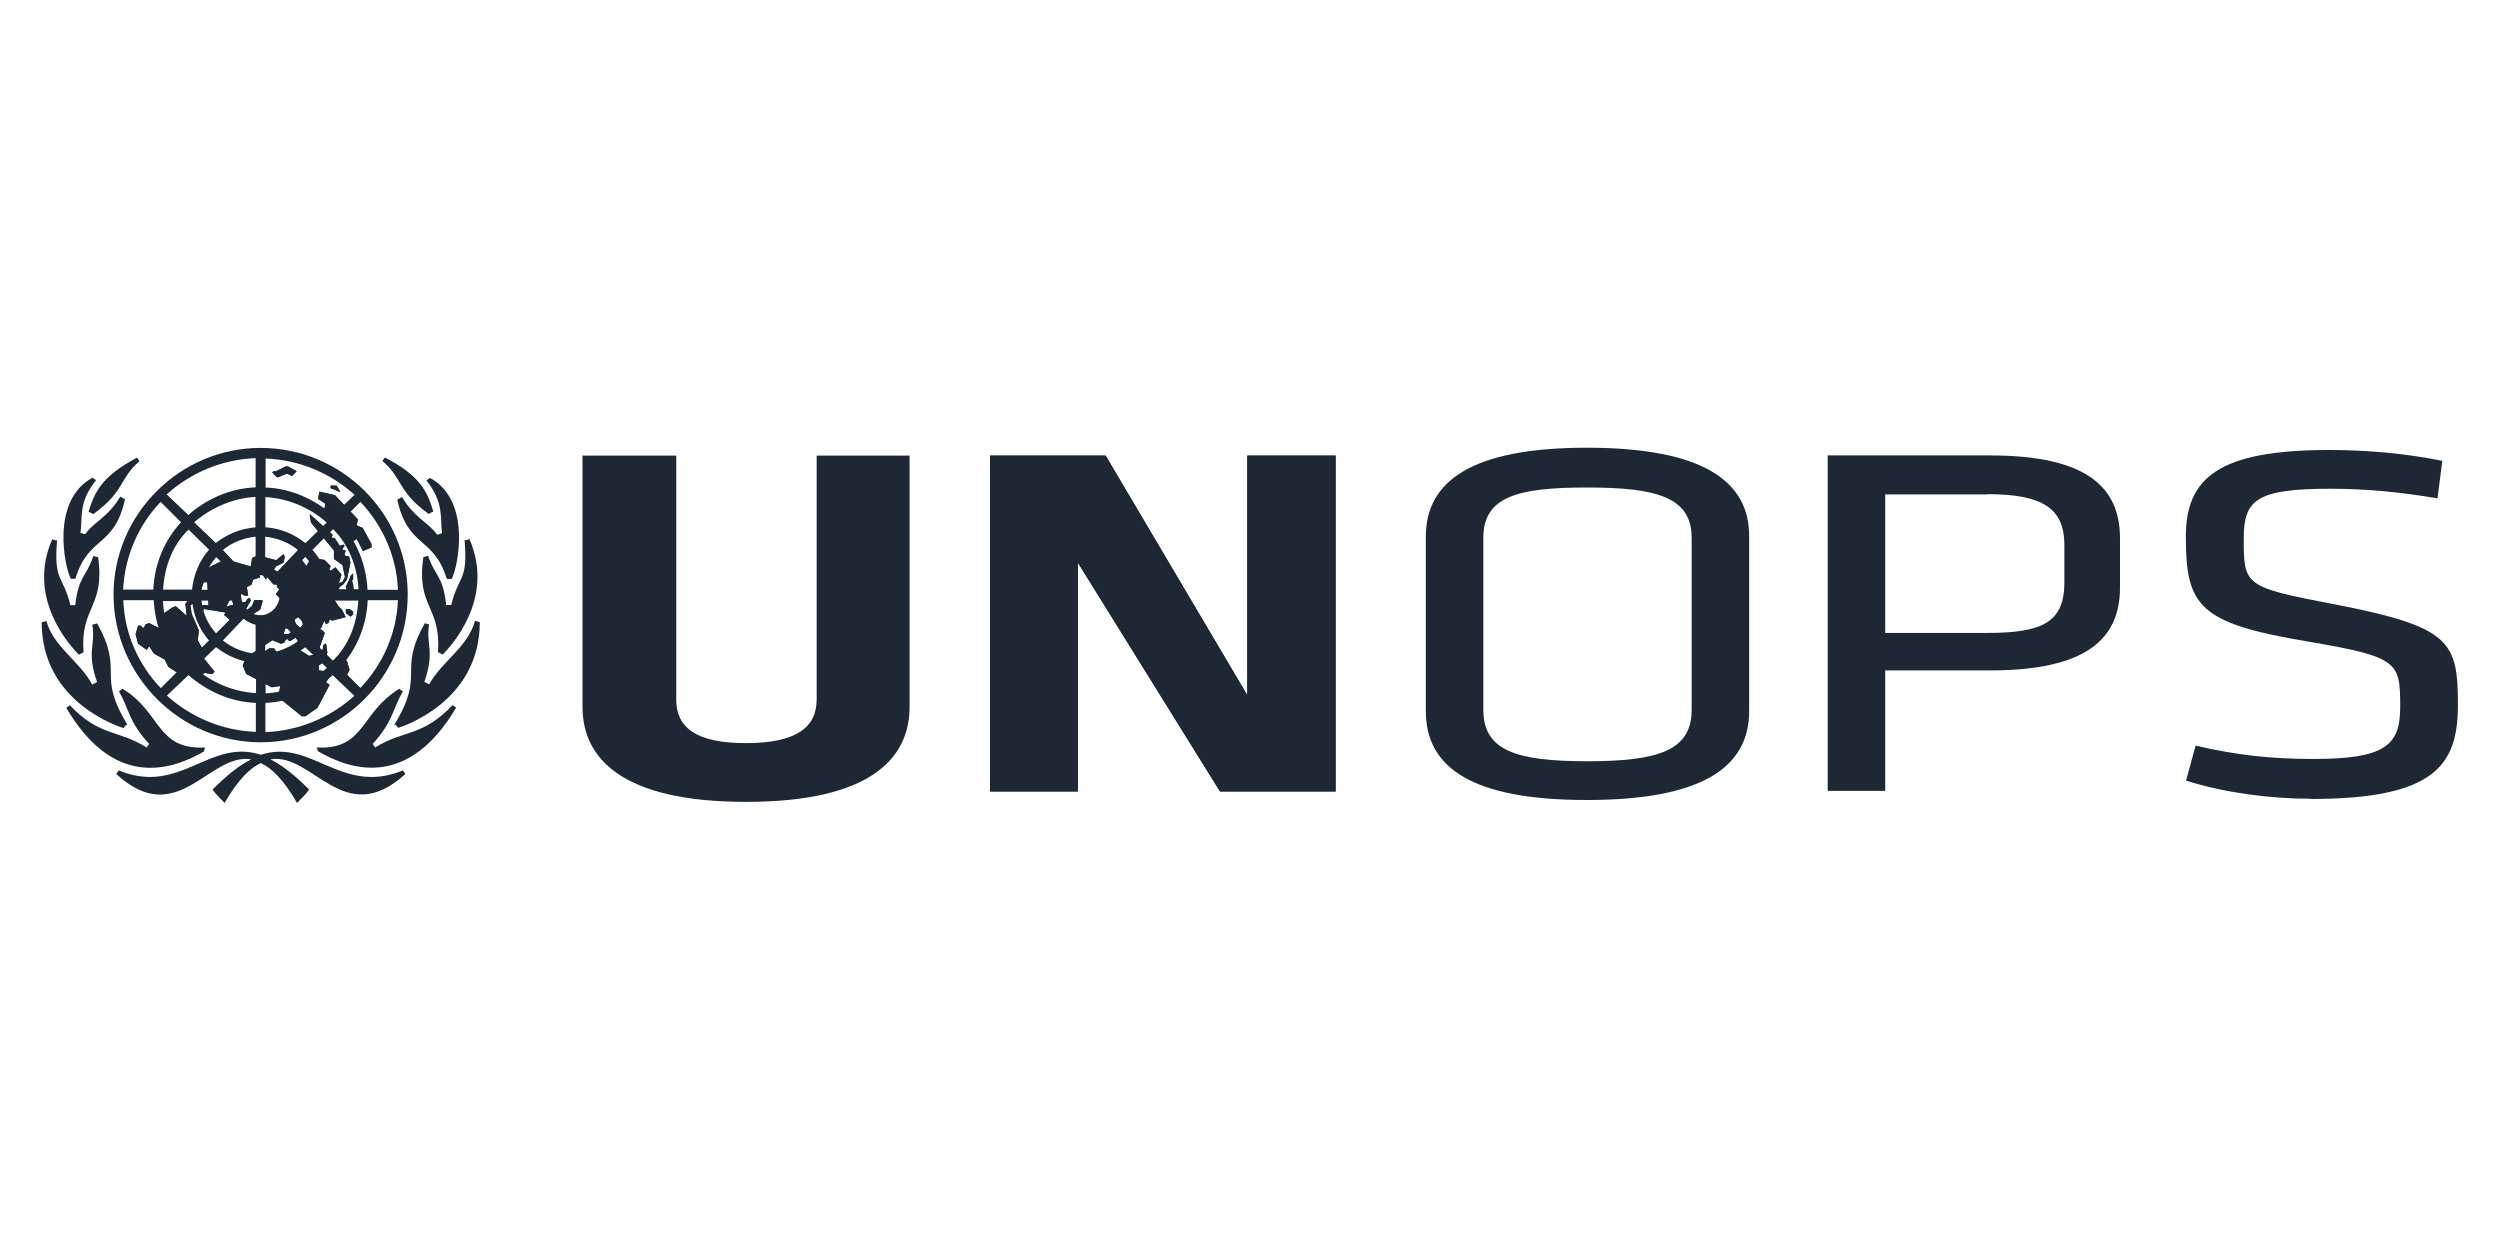
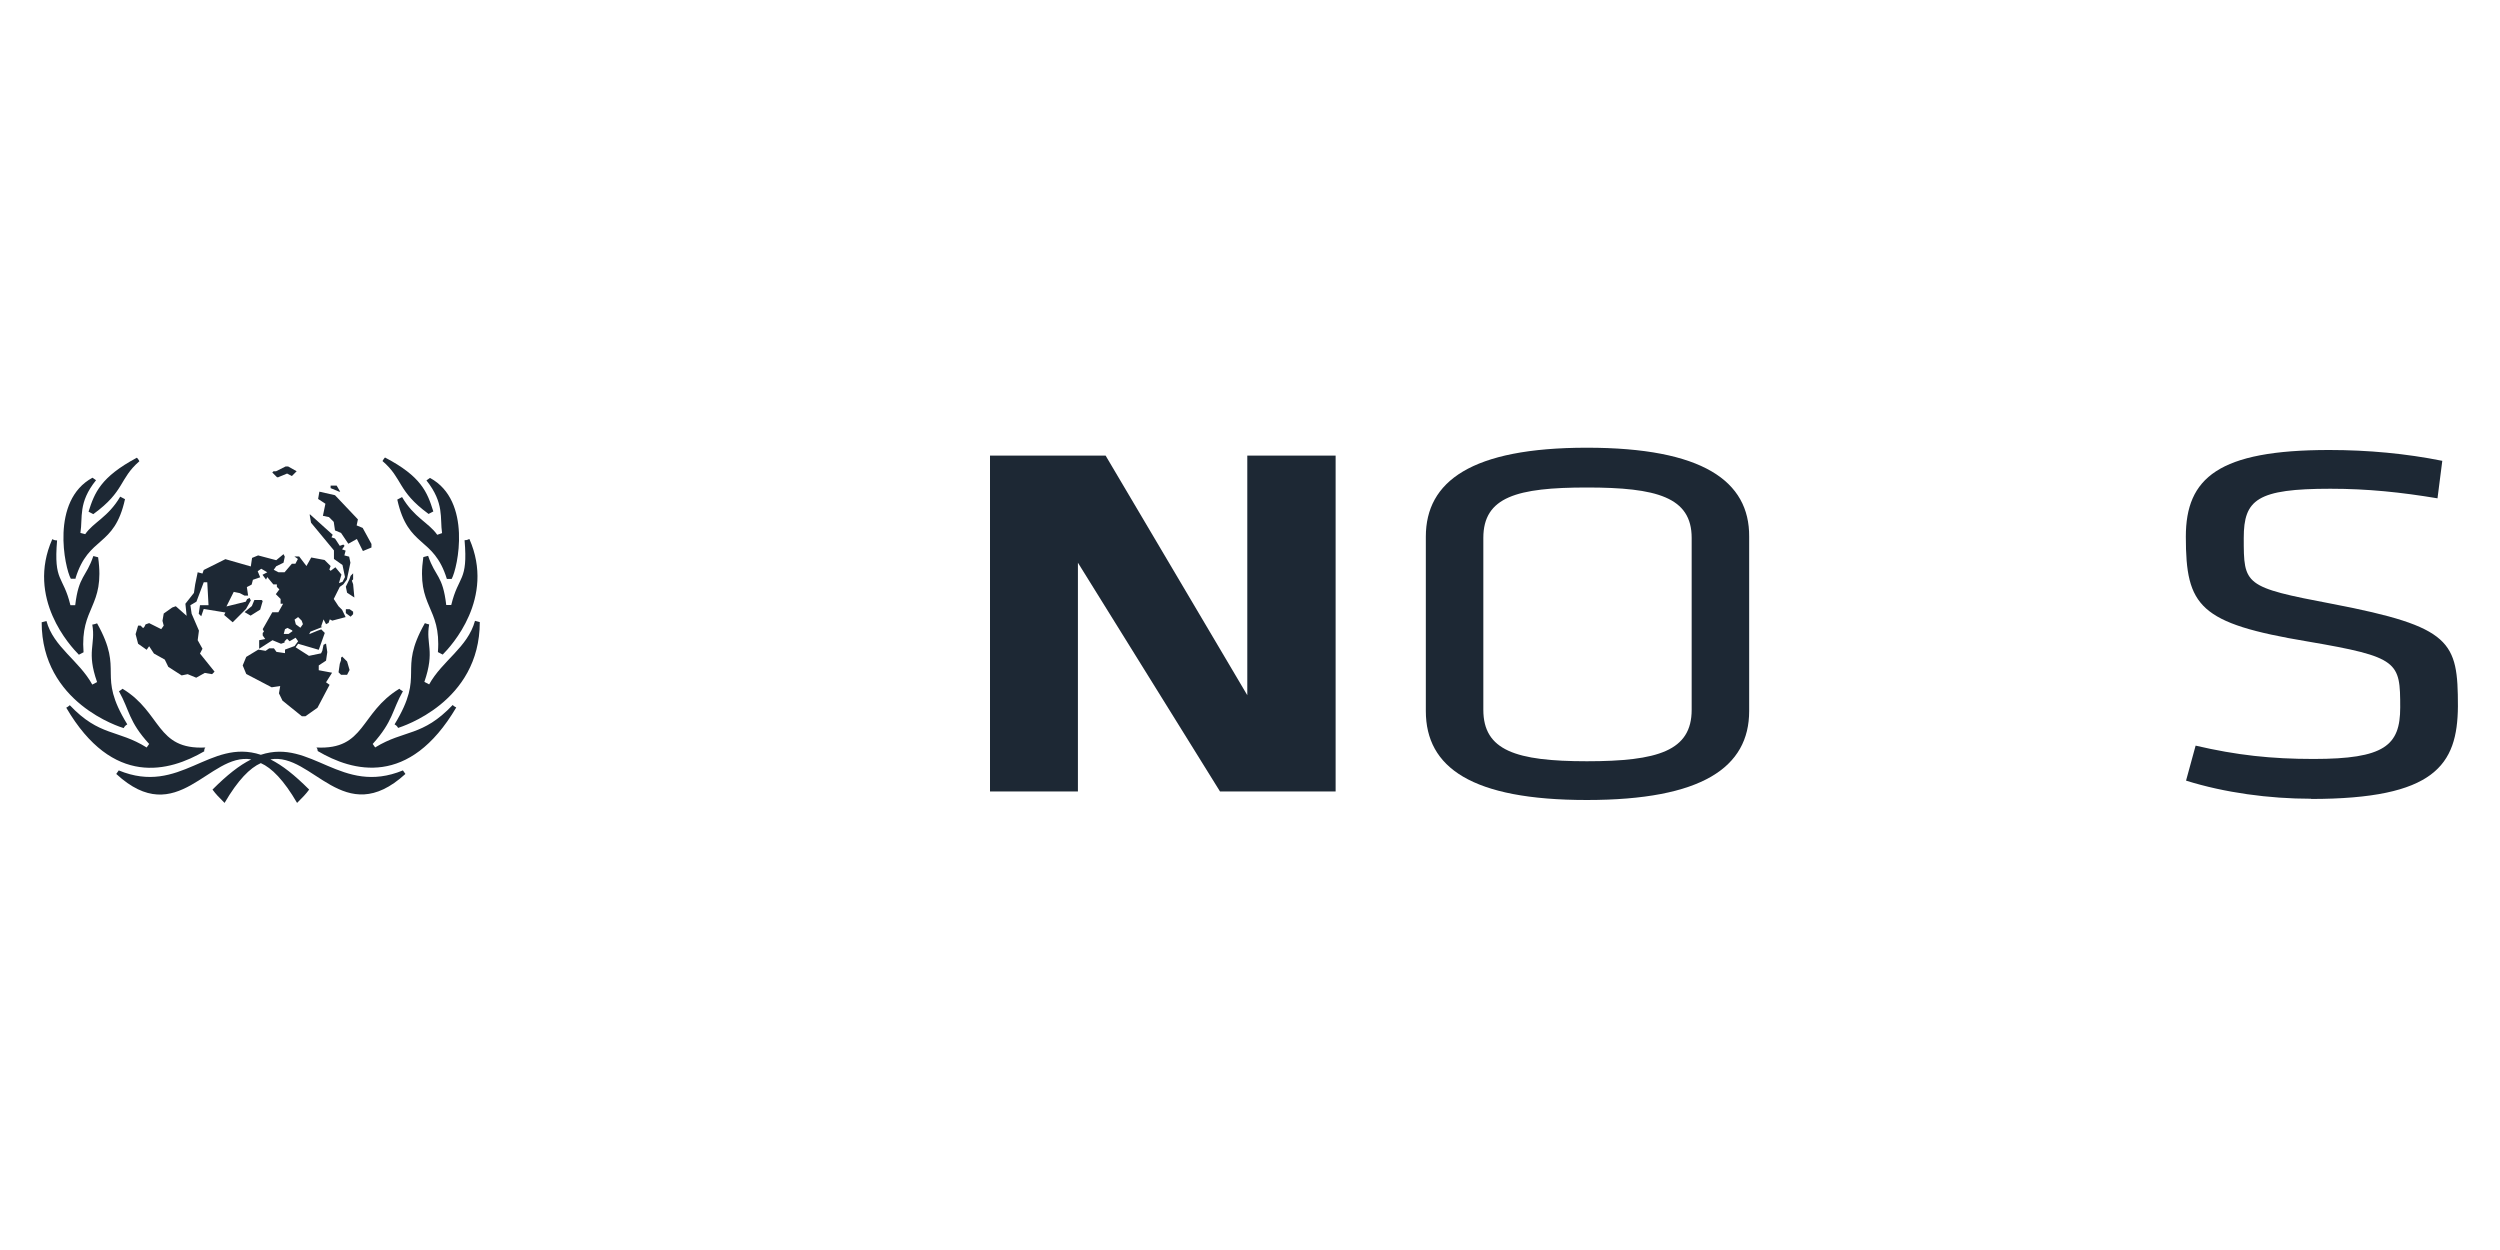
<svg xmlns="http://www.w3.org/2000/svg" id="Layer_1" viewBox="0 0 120 60">
  <defs>
    <style>.cls-1{fill:#1d2834;}</style>
  </defs>
  <path class="cls-1" d="M3.62,27.77c.64-2.09,1.86-1.45,2.38-3.81l-.23-.12c-.58,.99-1.28,1.22-1.68,1.8l-.23-.06c.12-.75-.12-1.45,.75-2.53l-.17-.12c-2.03,1.1-1.33,4.33-1.04,4.85h.23v-.02Zm2.32,7.17s.06-.12,.17-.17c-1.51-2.47-.12-2.47-1.45-4.85,0,0-.17,.06-.23,.06,.17,.99-.29,1.28,.23,2.76l-.23,.12c-.64-1.16-1.86-1.8-2.2-3.05l-.23,.06c0,3.87,3.77,5.03,3.94,5.08m-1.45-10.28c1.51-1.1,1.22-1.68,2.2-2.53,0,0-.06-.12-.12-.17-1.74,.93-2.03,1.68-2.32,2.59l.23,.12m-.7,6.75l.23-.12c-.17-2.2,1.04-2.15,.7-4.56l-.23-.06c-.35,1.04-.7,.93-.87,2.36h-.23c-.35-1.45-.81-1.1-.64-3.11-.06,0-.12,0-.23-.06-1.26,2.84,.87,5.14,1.28,5.55m6.01,4.62s0-.12,.06-.17c-2.38,.12-2.09-1.68-3.98-2.82-.06,.06-.17,.12-.17,.12,.52,.93,.46,1.45,1.45,2.53l-.12,.17c-1.39-.87-2.26-.52-3.69-2.03,0,0-.06,.06-.17,.12,2.24,3.83,4.95,3.07,6.63,2.09m2.71,.17c-2.47-.81-3.87,1.97-6.82,.75l-.12,.17c2.94,2.71,4.45-1.04,6.48-.7-.58,.29-1.16,.75-1.86,1.45,.17,.23,.29,.35,.58,.64,.64-1.1,1.22-1.68,1.74-1.91,.52,.23,1.1,.81,1.74,1.91,.29-.29,.41-.41,.58-.64-.7-.7-1.28-1.16-1.86-1.45,2.03-.35,3.52,3.4,6.48,.7l-.12-.17c-2.96,1.22-4.39-1.55-6.82-.75m5.49-.35l-.12-.17c.99-1.1,.93-1.62,1.45-2.53,0,0-.12-.06-.17-.12-1.91,1.16-1.62,2.94-3.98,2.82,.06,.06,.06,.17,.06,.17,1.68,.99,4.39,1.74,6.65-2.09-.12-.06-.17-.12-.17-.12-1.45,1.53-2.32,1.18-3.71,2.03m2.96-10.21c-.41-.58-1.1-.81-1.68-1.8l-.23,.12c.52,2.36,1.74,1.74,2.38,3.81h.23c.29-.52,.99-3.75-1.04-4.85l-.17,.12c.87,1.1,.64,1.8,.75,2.53l-.23,.08Zm-.41-.99l.23-.12c-.29-.93-.58-1.68-2.32-2.59-.06,.06-.12,.17-.12,.17,.99,.85,.7,1.43,2.2,2.53m-.17,5.26c-1.33,2.36,.06,2.36-1.45,4.85,.12,.06,.17,.17,.17,.17,.17-.06,3.92-1.22,3.92-5.08l-.23-.06c-.35,1.28-1.57,1.91-2.2,3.05l-.23-.12c.52-1.51,.06-1.8,.23-2.76-.04,0-.21-.06-.21-.06m1.26-.87h-.23c-.17-1.45-.52-1.33-.87-2.36l-.23,.06c-.35,2.42,.87,2.36,.7,4.56l.23,.12c.41-.41,2.53-2.71,1.28-5.55-.12,.06-.17,.06-.23,.06,.17,2.01-.29,1.66-.64,3.11" />
-   <path class="cls-1" d="M17.31,33.03l-.99-.99c.81-.87,1.28-2.03,1.33-3.23h1.45c-.06,1.62-.75,3.11-1.8,4.21m-11.37-4.21h1.45c.06,1.22,.52,2.36,1.33,3.23l-.99,.99c-1.06-1.1-1.74-2.59-1.8-4.21m1.78-4.74l.99,.99c-.81,.87-1.28,2.03-1.33,3.23h-1.45c.08-1.62,.75-3.11,1.8-4.21m8.1,4.21c-.06-.7-.35-1.39-.81-1.91l.99-.99c.75,.75,1.16,1.8,1.22,2.88h-1.39v.02Zm-.81,2.44c.46-.52,.75-1.22,.81-1.91h1.39c-.06,1.1-.46,2.15-1.22,2.88l-.99-.97Zm-2.26,3c1.28-.06,2.38-.58,3.23-1.33l1.04,.99c-1.16,1.04-2.65,1.68-4.27,1.74v-1.39Zm-3.69-1.33c.87,.75,1.97,1.28,3.23,1.33v1.39c-1.62-.06-3.11-.7-4.27-1.74l1.04-.99Zm.17-3.58c.06,.7,.35,1.39,.81,1.91l-.99,.99c-.75-.75-1.16-1.8-1.22-2.88h1.39v-.02Zm.81-2.44c-.46,.52-.75,1.22-.81,1.91h-1.39c.06-1.1,.46-2.15,1.22-2.88l.99,.97Zm2.24-3c-1.28,.06-2.38,.58-3.23,1.33l-1.04-.99c1.16-1.04,2.65-1.68,4.27-1.74v1.39Zm2.38,2.67c-.52-.41-1.16-.7-1.91-.75v-1.45c1.1,.06,2.15,.52,2.94,1.22l-1.02,.99Zm-.75,2.24c-.06-.17-.12-.41-.23-.58l.99-.99c.41,.46,.64,.99,.7,1.57h-1.45Zm-.23,1.1c.12-.17,.17-.41,.23-.58h1.45c-.06,.58-.29,1.1-.7,1.57l-.99-.99Zm-.93,2.42c.75-.06,1.39-.35,1.91-.75l1.04,.99c-.81,.7-1.86,1.16-2.94,1.22v-1.45h-.02Zm-2.36-.75c.52,.41,1.16,.7,1.91,.75v1.45c-1.1-.06-2.15-.52-2.94-1.22l1.02-.99Zm.75-2.24c.06,.17,.12,.41,.23,.58l-.99,.99c-.41-.46-.64-.99-.7-1.57h1.45Zm.23-1.1c-.12,.17-.17,.41-.23,.58h-1.45c.06-.58,.29-1.1,.7-1.57l.99,.99Zm.91-2.42c-.75,.06-1.39,.35-1.91,.75l-1.04-.99c.81-.7,1.86-1.16,2.94-1.22v1.45h.02Zm1.04,2.13c-.17-.12-.35-.23-.58-.29v-1.39c.58,.06,1.16,.29,1.57,.64l-.99,1.04Zm-.58,2.55c.23-.06,.41-.17,.58-.29l1.04,1.04c-.46,.35-1.04,.58-1.62,.64v-1.39Zm-1.04-.29c.17,.12,.35,.23,.58,.29v1.39c-.58-.06-1.16-.29-1.57-.64l.99-1.04Zm.58-2.55c-.23,.06-.41,.17-.58,.29l-.99-1.04c.41-.35,.99-.58,1.57-.64v1.39Zm1.16,1.39c0,.52-.41,.99-.93,.99s-.93-.46-.93-.99c0-.46,.41-.93,.93-.93,.52,0,.93,.46,.93,.93m2.55-3.81c-.87-.75-1.97-1.28-3.23-1.33v-1.39c1.62,.06,3.11,.7,4.27,1.74l-1.04,.99Zm3.11,3.58h-1.45c-.06-1.22-.52-2.36-1.33-3.23l.99-.99c1.04,1.1,1.74,2.59,1.8,4.21m-6.59-6.8c-3.87,0-7.06,3.17-7.06,7.04s3.17,7.09,7.06,7.09,7.06-3.17,7.06-7.09-3.19-7.04-7.06-7.04" />
  <path class="cls-1" d="M14.43,30.14l-.23-.17-.06-.23,.17-.12,.17,.17,.06,.17-.12,.17Zm-.41,.17l-.17,.12h-.23l.06-.23,.12-.06,.23,.12v.06Zm1.39-.23l.12-.35,.12,.23,.12-.06,.06-.17,.12,.06,.64-.17-.17-.35-.17-.17-.23-.35,.29-.58,.17-.12,.17-.23,.17-.81-.06-.29-.23-.06,.06-.23-.17-.06,.12-.17-.06-.06-.17,.06-.23-.35-.17-.06,.06-.12-1.1-.99v.06l.06,.35,1.1,1.33v.41l.41,.29,.12,.58-.12,.23-.17,.06,.12-.41-.29-.35-.23,.17-.06-.06,.06-.17-.29-.29-.64-.12-.23,.41-.35-.46h-.23l.17,.12-.12,.23h-.17l-.35,.41h-.29l-.23-.12,.12-.17,.35-.17,.06-.29-.06-.12-.35,.29-.87-.23-.29,.12-.06,.41-1.22-.35-1.04,.52-.06,.17-.23-.06-.12,.58-.06,.41-.41,.52,.06,.58-.52-.46-.17,.06-.41,.29-.06,.35,.06,.23-.12,.17-.58-.29-.17,.06-.06,.12-.06,.06-.12-.12h-.12l-.12,.41,.12,.46,.41,.29,.12-.17,.23,.35,.52,.29,.17,.35,.64,.41,.29-.06,.41,.17,.41-.23,.35,.06,.12-.12-.7-.87,.12-.23-.23-.41,.06-.46-.35-.81-.06-.41,.29-.17,.35-.93h.17l.06,1.1h-.41l-.06,.41,.12,.12,.12-.35,1.04,.17-.06,.12,.41,.35,.64-.64,.23-.41-.06-.12-.12,.06-.06,.12-.93,.23,.35-.7,.29,.06,.23,.12h.17l-.06-.41,.23-.12,.06-.23,.35-.12-.12-.29,.17-.12,.29,.17-.23,.12,.17,.23,.06-.12,.29,.35h.17v.12l.12,.12-.17,.23,.23,.23v.23h.12l-.23,.41h-.29l-.46,.81,.06,.12-.06,.06v.12l.12,.17-.29,.06v.41l.64-.41,.41,.17,.17-.06v-.06l.12-.12,.12,.12,.29-.17,.12,.17-.17,.23-.46,.17v.17l-.41-.06-.12-.17h-.23l-.17,.12-.35-.06-.58,.35-.17,.41,.17,.41,1.22,.64,.41-.06-.06,.35,.17,.35,.93,.75h.17l.58-.41,.58-1.1-.17-.12,.29-.46-.64-.12v-.23l.35-.23,.06-.41-.06-.41-.12,.06-.06,.29-.06,.12-.58,.12-.64-.41,.12-.17,.99,.29,.29-.81-.17-.17-.17,.06-.41,.17,.06-.12,.58-.23Zm1.02,1.43l-.06,.06v.12l-.06,.17-.06,.41,.12,.12h.29l.12-.23-.12-.41-.23-.23Zm-3.81-2.65l-.06-.06h-.35l-.12,.29-.35,.29,.29,.17,.46-.29,.12-.41Zm4.27-.99l.06-.06v-.29l-.12,.12-.06,.17-.17,.35,.06,.29,.35,.23-.06-.64-.06-.17Zm-.29,1.39v.17l.23,.17,.12-.12v-.12l-.17-.12h-.17Zm.81-3.92l-.29-.12,.06-.29-1.1-1.16-.75-.17-.06,.35,.35,.23-.12,.58,.29,.06,.23,.23,.06,.41,.29,.12,.35,.52,.41-.23,.29,.58,.41-.17v-.17l-.41-.75Zm-1.08-1.74l-.17-.29h-.29v.12l.41,.17h.06Zm-2.96-.7l.41-.17,.23,.12,.17-.17,.06-.06-.41-.23h-.12l-.46,.23h-.12l-.06,.06,.23,.23h.06Z" />
-   <path class="cls-1" d="M14.43,30.14l-.23-.17-.06-.23,.17-.12,.17,.17,.06,.17-.12,.17Zm-.41,.17l-.17,.12h-.23l.06-.23,.12-.06,.23,.12v.06Zm1.39-.23l.12-.35,.12,.23,.12-.06,.06-.17,.12,.06,.64-.17-.17-.35-.17-.17-.23-.35,.29-.58,.17-.12,.17-.23,.17-.81-.06-.29-.23-.06,.06-.23-.17-.06,.12-.17-.06-.06-.17,.06-.23-.35-.17-.06,.06-.12-1.1-.99v.06l.06,.35,1.1,1.33v.41l.41,.29,.12,.58-.12,.23-.17,.06,.12-.41-.29-.35-.23,.17-.06-.06,.06-.17-.29-.29-.64-.12-.23,.41-.35-.46h-.23l.17,.12-.12,.23h-.17l-.35,.41h-.29l-.23-.12,.12-.17,.35-.17,.06-.29-.06-.12-.35,.29-.87-.23-.29,.12-.06,.41-1.22-.35-1.04,.52-.06,.17-.23-.06-.12,.58-.06,.41-.41,.52,.06,.58-.52-.46-.17,.06-.41,.29-.06,.35,.06,.23-.12,.17-.58-.29-.17,.06-.06,.12-.06,.06-.12-.12h-.12l-.12,.41,.12,.46,.41,.29,.12-.17,.23,.35,.52,.29,.17,.35,.64,.41,.29-.06,.41,.17,.41-.23,.35,.06,.12-.12-.7-.87,.12-.23-.23-.41,.06-.46-.35-.81-.06-.41,.29-.17,.35-.93h.17l.06,1.1h-.41l-.06,.41,.12,.12,.12-.35,1.04,.17-.06,.12,.41,.35,.64-.64,.23-.41-.06-.12-.12,.06-.06,.12-.93,.23,.35-.7,.29,.06,.23,.12h.17l-.06-.41,.23-.12,.06-.23,.35-.12-.12-.29,.17-.12,.29,.17-.23,.12,.17,.23,.06-.12,.29,.35h.17v.12l.12,.12-.17,.23,.23,.23v.23h.12l-.23,.41h-.29l-.46,.81,.06,.12-.06,.06v.12l.12,.17-.29,.06v.41l.64-.41,.41,.17,.17-.06v-.06l.12-.12,.12,.12,.29-.17,.12,.17-.17,.23-.46,.17v.17l-.41-.06-.12-.17h-.23l-.17,.12-.35-.06-.58,.35-.17,.41,.17,.41,1.22,.64,.41-.06-.06,.35,.17,.35,.93,.75h.17l.58-.41,.58-1.1-.17-.12,.29-.46-.64-.12v-.23l.35-.23,.06-.41-.06-.41-.12,.06-.06,.29-.06,.12-.58,.12-.64-.41,.12-.17,.99,.29,.29-.81-.17-.17-.17,.06-.41,.17,.06-.12,.58-.23Zm1.02,1.43l-.06,.06v.12l-.06,.17-.06,.41,.12,.12h.29l.12-.23-.12-.41-.23-.23Zm-3.81-2.65l-.06-.06h-.35l-.12,.29-.35,.29,.29,.17,.46-.29,.12-.41Zm4.27-.99l.06-.06v-.29l-.12,.12-.06,.17-.17,.35,.06,.29,.35,.23-.06-.64-.06-.17Zm-.29,1.39v.17l.23,.17,.12-.12v-.12l-.17-.12h-.17Zm.81-3.92l-.29-.12,.06-.29-1.1-1.16-.75-.17-.06,.35,.35,.23-.12,.58,.29,.06,.23,.23,.06,.41,.29,.12,.35,.52,.41-.23,.29,.58,.41-.17v-.17l-.41-.75Zm-1.08-1.74l-.17-.29h-.29v.12l.41,.17h.06Zm-2.96-.7l.41-.17,.23,.12,.17-.17,.06-.06-.41-.23h-.12l-.46,.23h-.12l-.06,.06,.23,.23h.06Z" />
-   <path class="cls-1" d="M43.66,21.87v12.06c0,2.42-1.8,4.56-7.85,4.56s-7.85-2.15-7.85-4.56v-12.06h4.5v11.71c0,1.33,.93,2.09,3.34,2.09s3.4-.75,3.4-2.09v-11.71h4.45Z" />
  <polygon class="cls-1" points="51.74 27.01 51.74 37.99 47.52 37.99 47.52 21.87 53.07 21.87 59.87 33.37 59.87 21.87 64.11 21.87 64.11 37.99 58.56 37.99 51.74 27.01" />
-   <polygon class="cls-1" points="51.74 27.01 51.74 37.99 47.52 37.99 47.52 21.87 53.07 21.87 59.87 33.37 59.87 21.87 64.11 21.87 64.11 37.99 58.56 37.99 51.74 27.01" />
-   <path class="cls-1" d="M95.4,23.73h-4.91v6.65h4.91c2.65,0,3.69-.52,3.69-2.42v-1.8c0-1.74-1.02-2.44-3.69-2.44m-7.67-1.86h7.79c4.62,0,6.24,1.51,6.24,3.98v2.36c0,2.47-1.62,3.98-6.24,3.98h-5.03v5.78h-2.76V21.87Z" />
  <path class="cls-1" d="M81.2,34.07c0,1.97-1.62,2.47-5.03,2.47s-4.97-.52-4.97-2.47v-8.25c0-1.97,1.62-2.42,4.97-2.42s5.03,.46,5.03,2.42v8.25Zm-5.03-12.58c-5.55,0-7.73,1.62-7.73,4.27v8.37c0,2.71,2.2,4.27,7.73,4.27s7.79-1.57,7.79-4.27v-8.37c.02-2.67-2.24-4.27-7.79-4.27" />
  <path class="cls-1" d="M110.94,38.34c-2.03,0-4.16-.29-6.01-.87l.46-1.68c1.97,.46,3.63,.64,5.66,.64,3.4,0,4.16-.64,4.16-2.47,0-2.2-.06-2.42-4.45-3.17-5.2-.87-5.84-1.68-5.84-5.03,0-2.82,1.57-4.16,6.88-4.16,1.86,0,3.69,.17,5.43,.52l-.23,1.8c-1.74-.29-3.34-.46-5.14-.46-3.52,0-4.16,.52-4.16,2.36,0,2.26,0,2.36,4.27,3.17,5.72,1.1,6.01,1.8,6.01,4.91-.02,2.82-1.1,4.45-7.06,4.45" />
</svg>